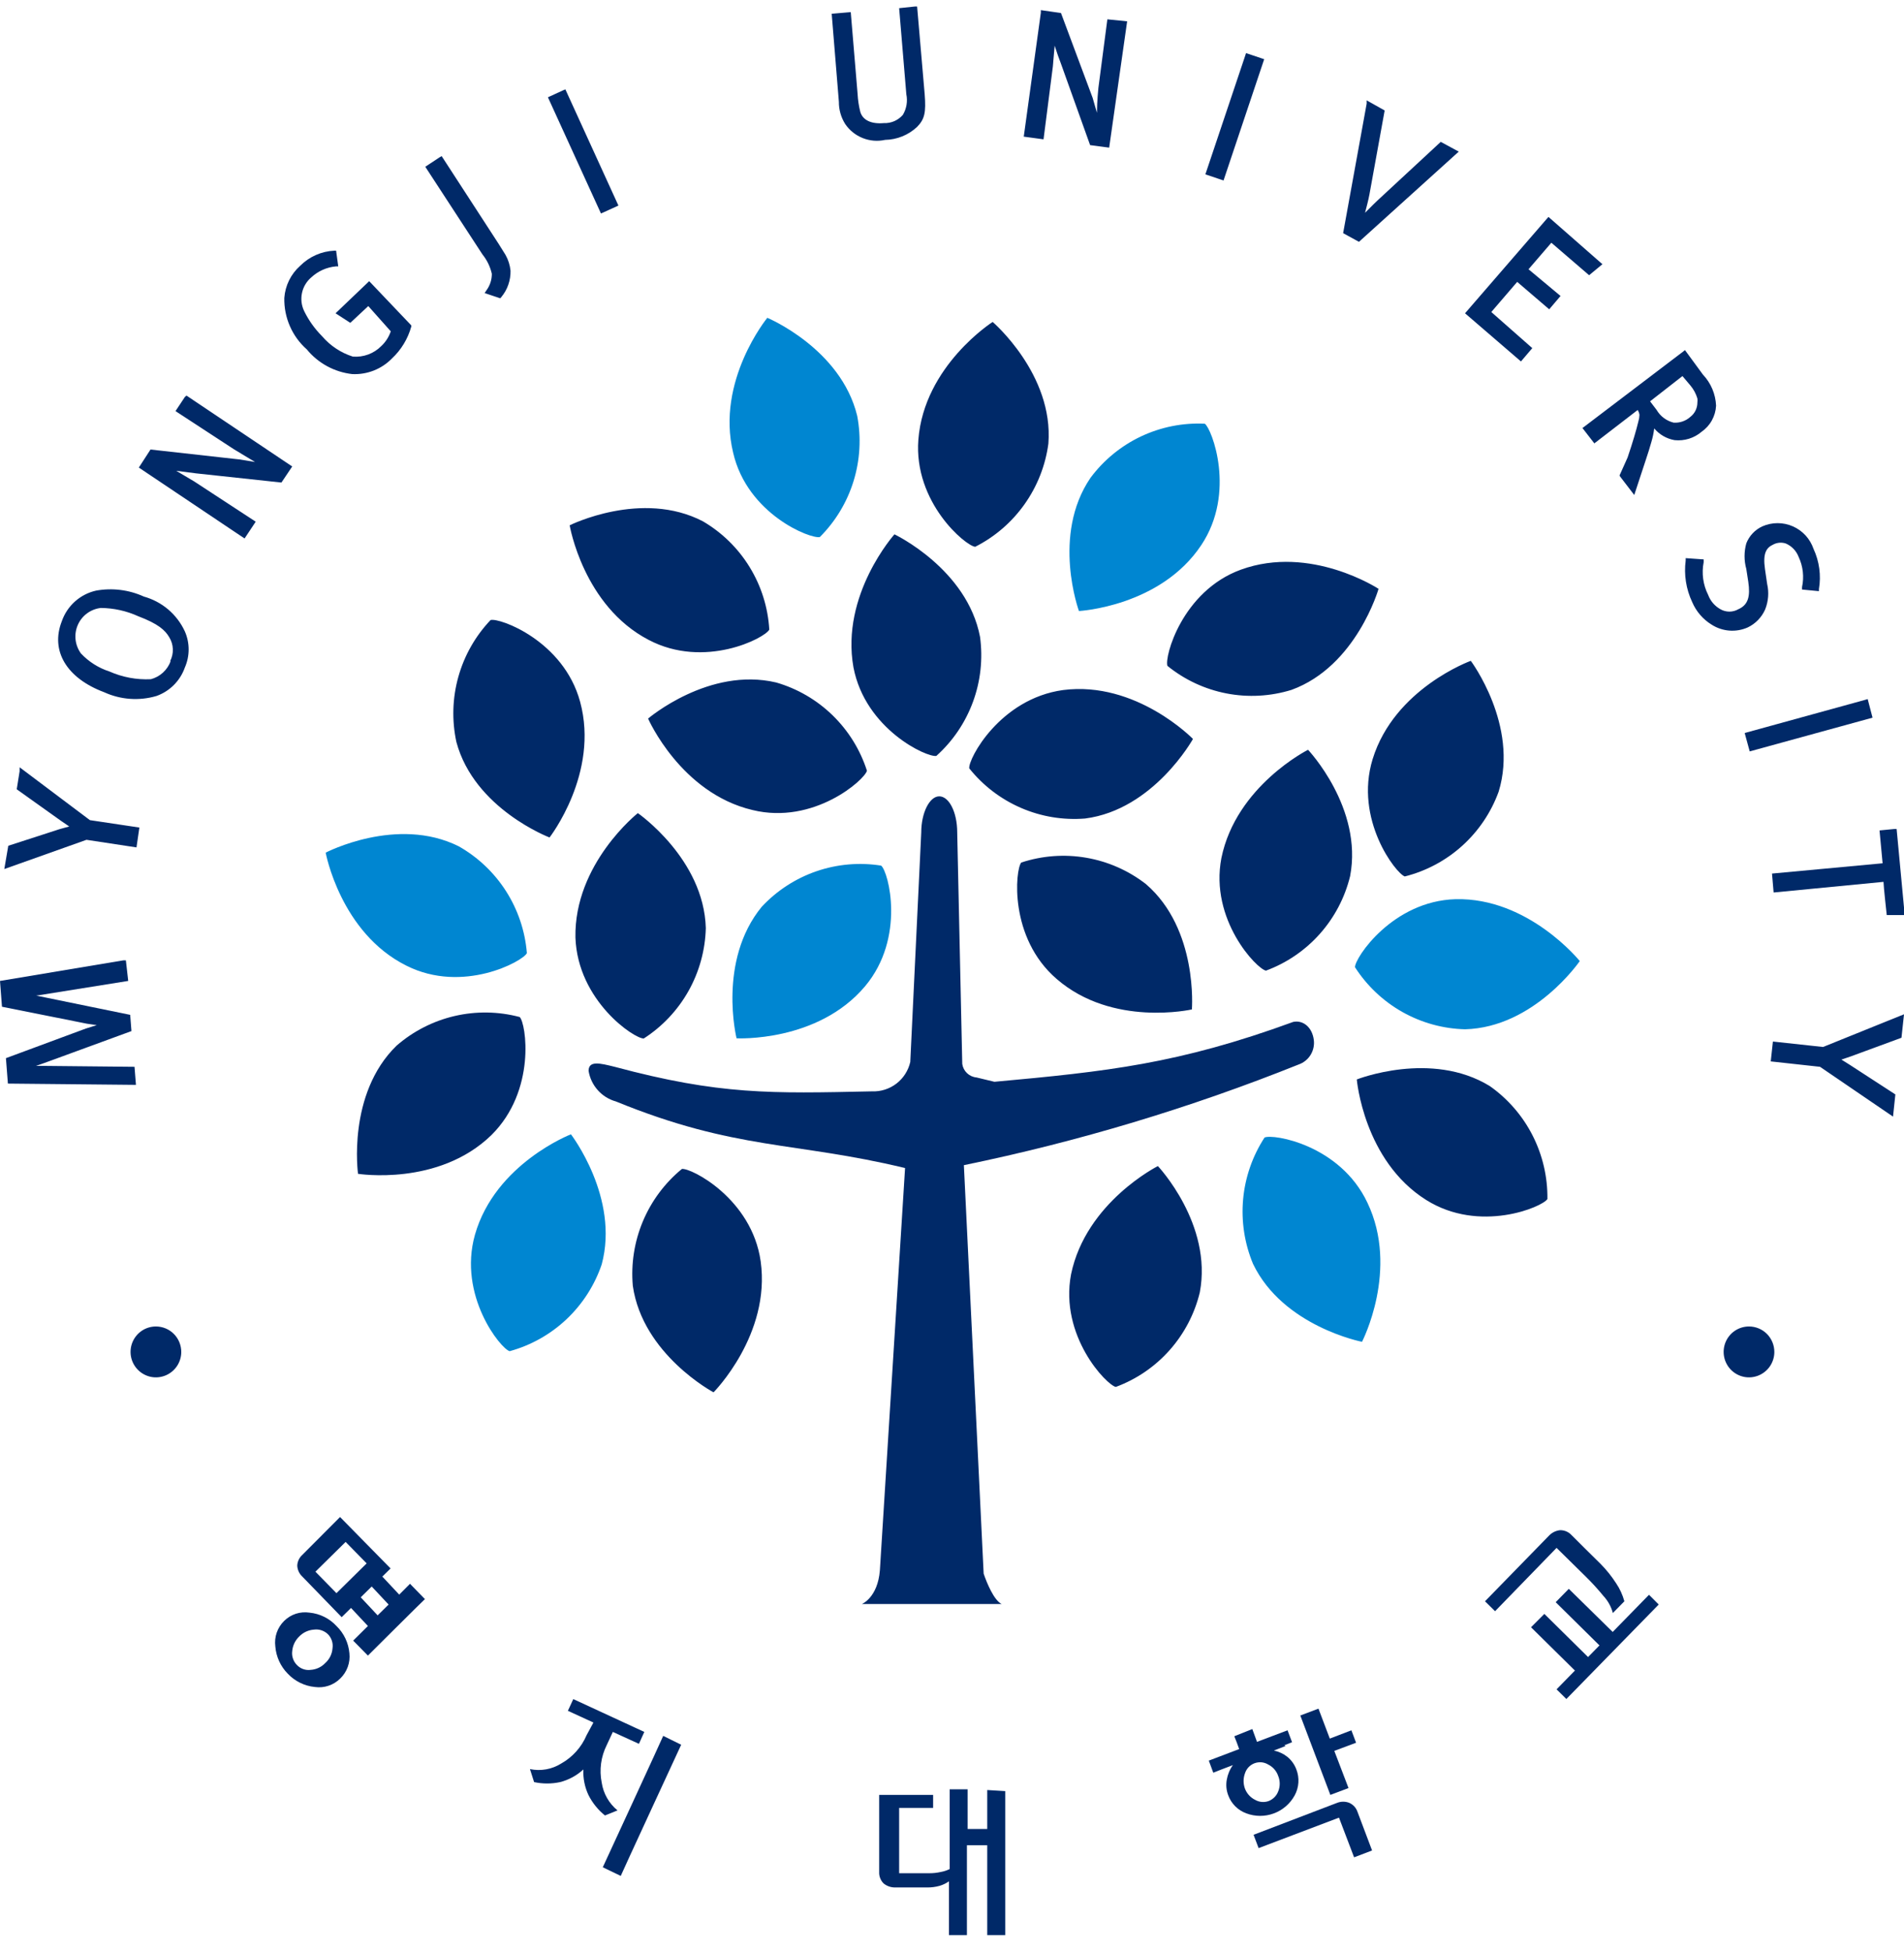
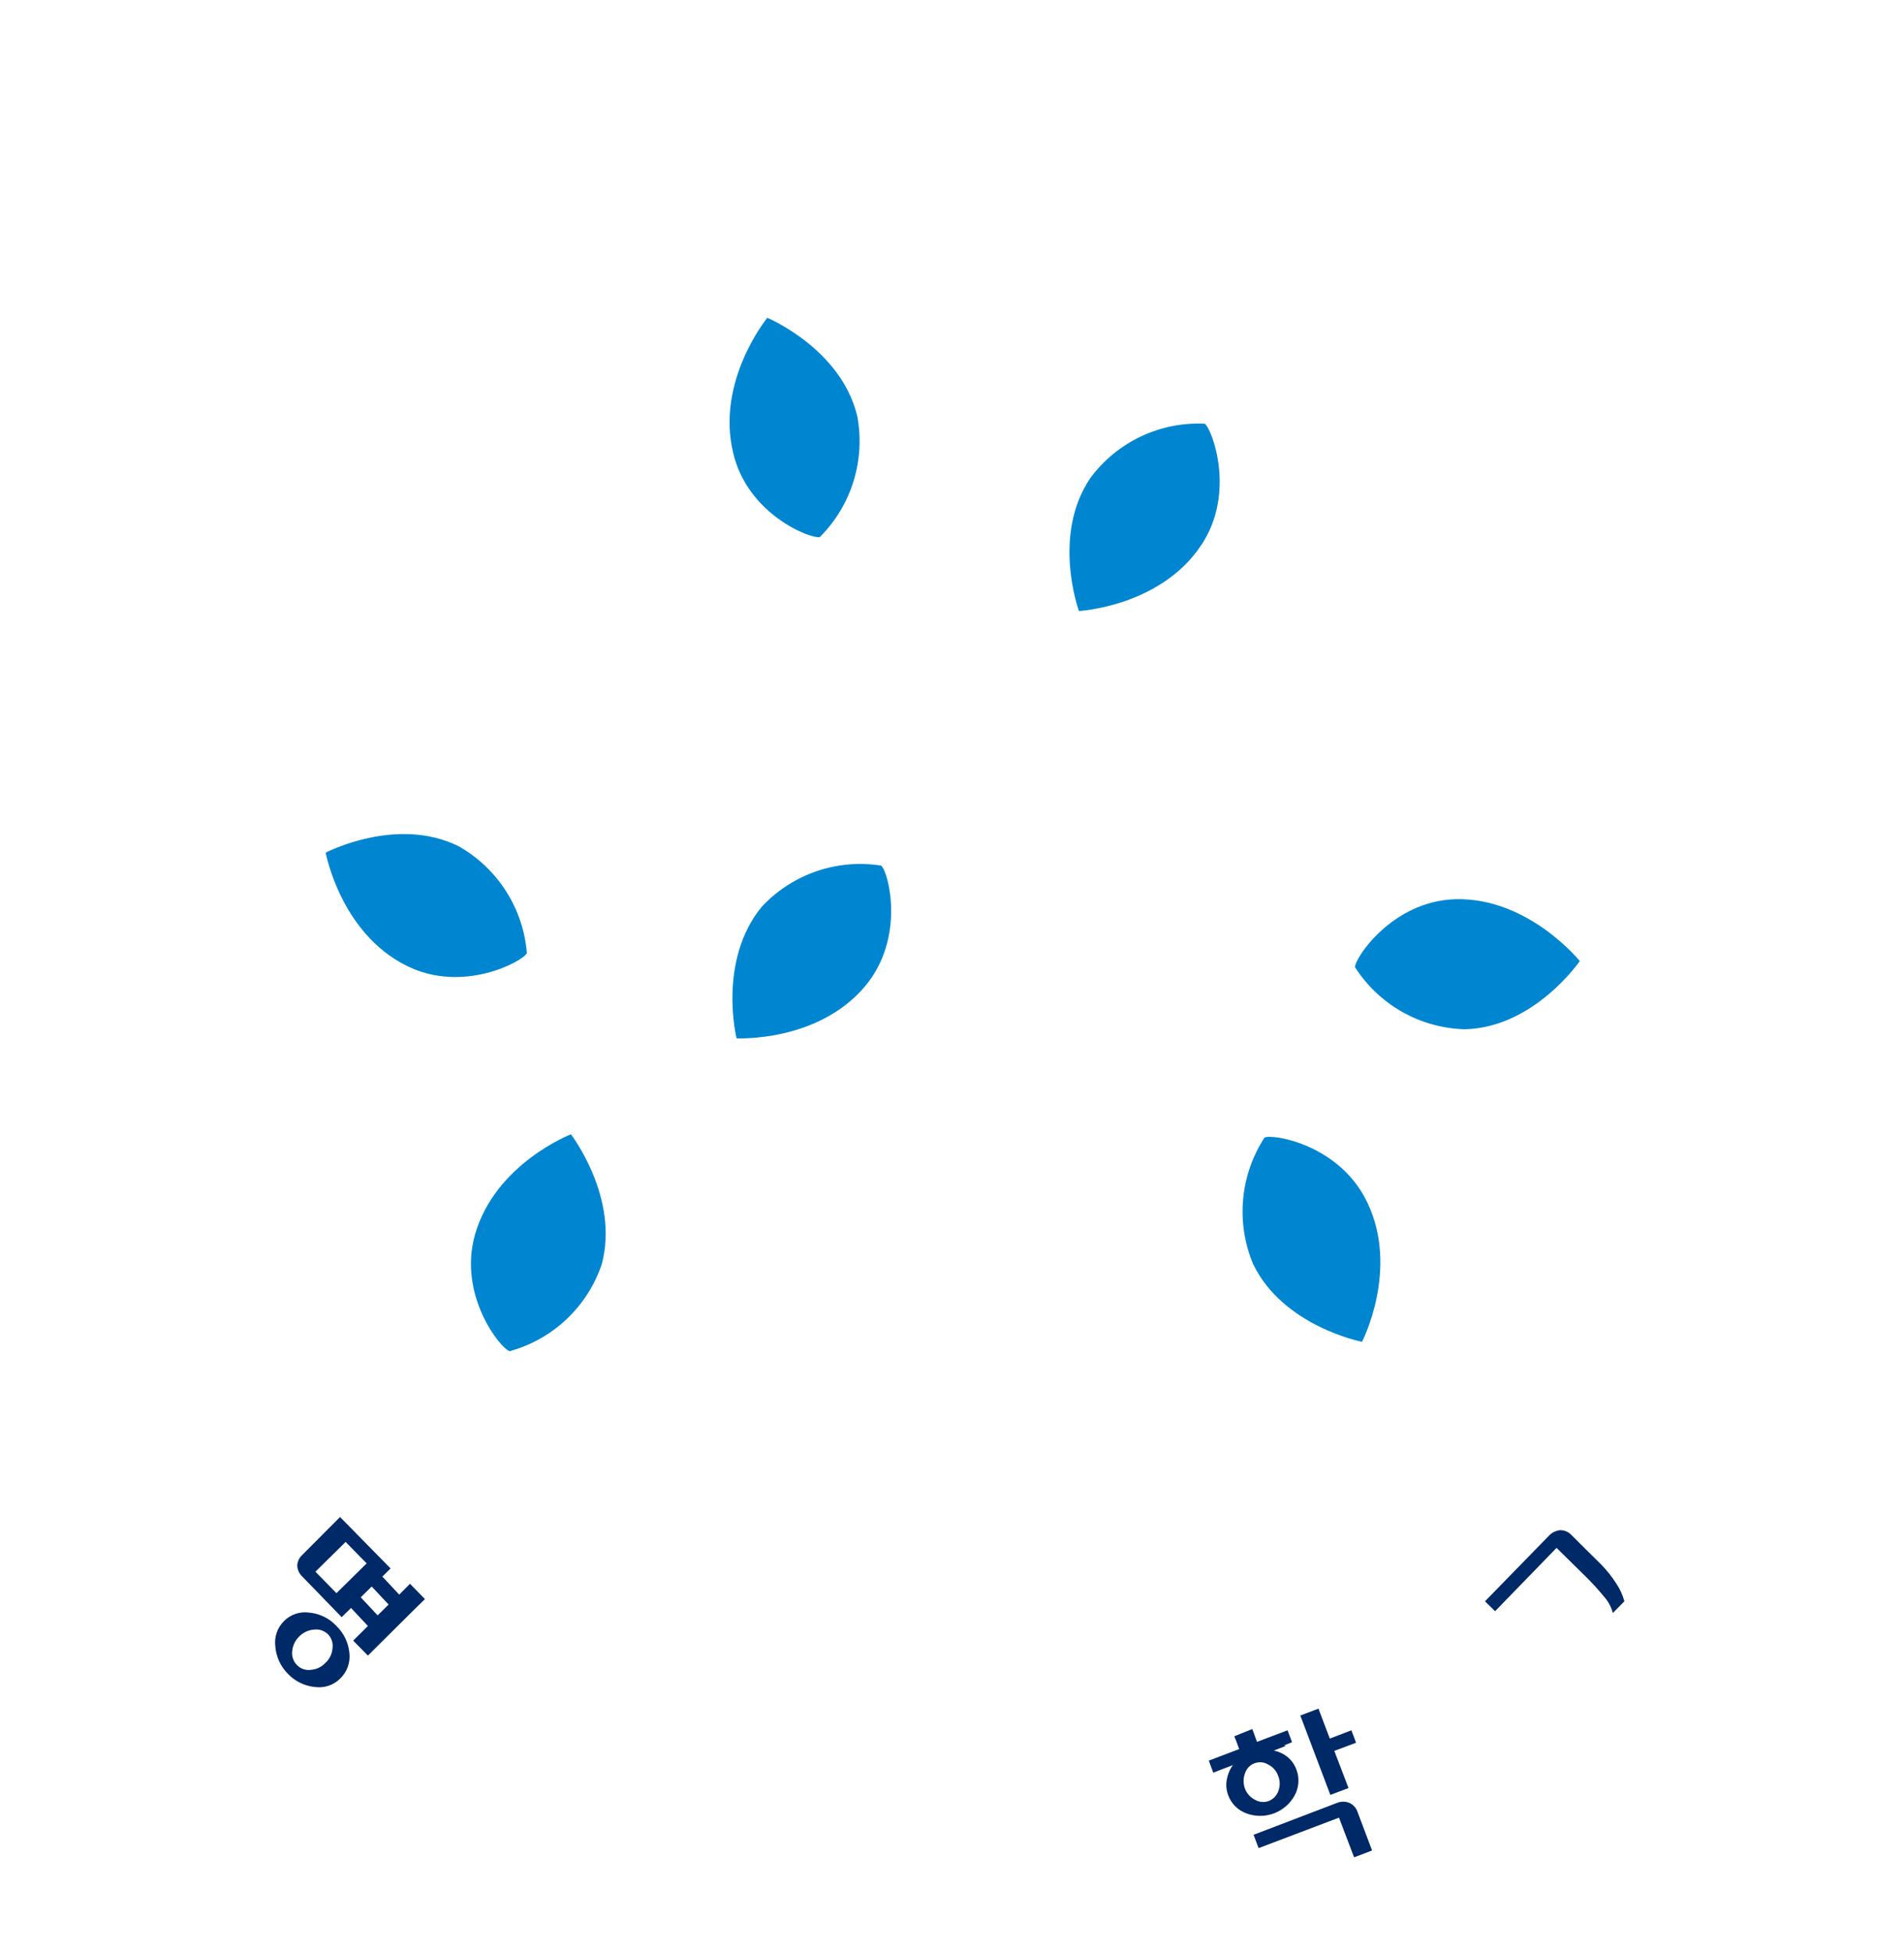
<svg xmlns="http://www.w3.org/2000/svg" width="80" height="82" viewBox="0 0 80 82" fill="none">
  <g clip-path="url(#clip0_914_7052)">
    <path d="M65.402 65.011L66.619 66.208C66.886 66.47 67.138 66.745 67.374 67.034C67.562 67.236 67.697 67.481 67.767 67.747L68.251 67.254C68.177 66.984 68.06 66.728 67.903 66.496C67.713 66.202 67.493 65.927 67.246 65.678C67.246 65.678 65.999 64.45 65.992 64.435C65.87 64.324 65.71 64.264 65.546 64.268C65.374 64.287 65.214 64.365 65.093 64.488L62.395 67.254L62.818 67.671L65.402 65.011Z" fill="#002968" />
-     <path d="M67.76 68.542L65.916 66.731L65.365 67.292L67.208 69.111H67.201L66.725 69.596L64.889 67.784L64.329 68.345L66.173 70.164L65.402 70.952L65.81 71.354V71.362L69.694 67.39L69.286 66.981L67.76 68.542ZM41.481 75.181V76.818H40.657V75.151H39.902V78.501C39.785 78.558 39.66 78.599 39.532 78.622C39.365 78.66 39.196 78.678 39.025 78.675H37.779V75.931H39.207V75.386H36.94V78.629C36.936 78.718 36.951 78.806 36.984 78.888C37.016 78.971 37.066 79.045 37.129 79.107C37.266 79.217 37.437 79.276 37.612 79.273H38.95C39.128 79.276 39.306 79.253 39.479 79.205C39.619 79.164 39.752 79.1 39.872 79.016V81.289H40.627V77.5H41.481V81.289H42.236V75.227L41.481 75.181ZM27.866 72.907L28.621 73.279C28.621 73.279 26.075 78.781 26.082 78.788L25.327 78.425C25.327 78.425 27.873 72.915 27.866 72.907ZM25.75 72.741L25.493 73.294C25.249 73.781 25.174 74.336 25.282 74.87C25.351 75.329 25.588 75.744 25.946 76.037L25.418 76.25C25.131 76.018 24.897 75.729 24.73 75.401C24.569 75.063 24.494 74.691 24.511 74.317C24.235 74.572 23.9 74.754 23.536 74.848C23.175 74.926 22.802 74.926 22.441 74.848L22.267 74.302C22.719 74.397 23.19 74.313 23.581 74.067C24.058 73.799 24.432 73.381 24.647 72.877L24.934 72.347L23.861 71.854L24.088 71.362L27.072 72.741L26.846 73.241L25.75 72.741Z" fill="#002968" />
    <path d="M57.038 76.098C57.009 76.014 56.964 75.938 56.904 75.872C56.844 75.807 56.771 75.755 56.691 75.719C56.528 75.655 56.347 75.655 56.184 75.719L52.671 77.061L52.883 77.621L56.26 76.341L56.895 78.008L57.65 77.72L57.038 76.098ZM55.874 73.021L55.398 71.763L54.635 72.051L55.897 75.386L56.66 75.098L56.063 73.537L56.978 73.195L56.781 72.673L55.874 73.021Z" fill="#002968" />
    <path d="M53.963 73.302L54.288 73.173L54.099 72.673L52.815 73.158L52.618 72.62L51.862 72.923L51.961 73.173L52.066 73.461L50.79 73.946L50.978 74.454L51.303 74.325L51.802 74.135C51.67 74.317 51.583 74.528 51.545 74.749C51.505 74.968 51.526 75.194 51.606 75.401C51.669 75.575 51.77 75.733 51.9 75.864C52.031 75.995 52.188 76.095 52.361 76.159C52.735 76.301 53.148 76.303 53.523 76.163C53.898 76.024 54.21 75.753 54.401 75.401C54.49 75.236 54.542 75.054 54.554 74.867C54.566 74.68 54.537 74.492 54.469 74.317C54.392 74.11 54.262 73.927 54.091 73.787C53.925 73.657 53.731 73.566 53.525 73.522L54.016 73.332L53.963 73.302ZM53.714 75.219C53.68 75.315 53.626 75.403 53.556 75.476C53.485 75.549 53.4 75.606 53.306 75.644C53.212 75.677 53.112 75.69 53.013 75.681C52.913 75.672 52.817 75.641 52.731 75.591C52.536 75.493 52.385 75.325 52.308 75.121C52.233 74.915 52.233 74.689 52.308 74.484C52.338 74.387 52.39 74.298 52.459 74.224C52.529 74.15 52.614 74.093 52.709 74.057C52.804 74.022 52.905 74.008 53.006 74.017C53.107 74.027 53.204 74.06 53.291 74.113C53.486 74.211 53.635 74.383 53.706 74.59C53.788 74.791 53.791 75.016 53.714 75.219ZM17.854 67.163L17.227 66.519L16.774 66.974L16.064 66.216L16.411 65.875L14.288 63.715L12.694 65.314C12.632 65.371 12.582 65.44 12.547 65.517C12.512 65.594 12.492 65.677 12.49 65.761C12.499 65.938 12.578 66.104 12.709 66.223L14.356 67.921L14.749 67.534L15.459 68.292L14.839 68.906L15.459 69.535C15.459 69.535 17.847 67.156 17.854 67.163ZM14.137 66.913L13.253 66.011L14.522 64.761L15.406 65.662L14.137 66.913ZM15.867 67.845L15.157 67.087L15.618 66.633L16.328 67.391L15.867 67.845ZM14.681 69.437C14.643 69.002 14.45 68.595 14.137 68.292C13.841 67.972 13.437 67.772 13.003 67.731C12.811 67.702 12.614 67.718 12.429 67.778C12.244 67.839 12.076 67.942 11.938 68.08C11.798 68.217 11.692 68.385 11.627 68.571C11.563 68.756 11.543 68.954 11.568 69.149C11.602 69.58 11.786 69.985 12.089 70.293C12.389 70.612 12.795 70.812 13.23 70.854C13.423 70.881 13.62 70.863 13.805 70.801C13.989 70.739 14.157 70.635 14.296 70.498C14.436 70.362 14.544 70.196 14.611 70.012C14.678 69.828 14.702 69.631 14.681 69.437ZM13.056 70.134C12.95 70.149 12.842 70.138 12.741 70.102C12.639 70.067 12.548 70.007 12.475 69.929C12.399 69.854 12.343 69.762 12.309 69.66C12.274 69.559 12.264 69.452 12.278 69.346C12.298 69.112 12.403 68.894 12.573 68.732C12.737 68.562 12.957 68.46 13.192 68.444C13.299 68.429 13.408 68.439 13.51 68.474C13.612 68.508 13.705 68.565 13.782 68.641C13.857 68.718 13.913 68.811 13.946 68.914C13.979 69.017 13.987 69.126 13.971 69.232C13.953 69.468 13.844 69.688 13.668 69.846C13.508 70.016 13.289 70.118 13.056 70.134Z" fill="#002968" />
    <path d="M34.447 22.556C35.103 21.901 35.589 21.095 35.863 20.209C36.137 19.323 36.19 18.382 36.018 17.47C35.331 14.636 32.24 13.348 32.24 13.348C32.24 13.348 30.072 15.993 30.805 19.016C31.402 21.601 34.061 22.647 34.447 22.556ZM50.623 17.796C49.698 17.751 48.776 17.935 47.938 18.331C47.1 18.728 46.372 19.325 45.818 20.07C44.171 22.487 45.334 25.663 45.334 25.663C45.334 25.663 48.75 25.481 50.472 22.897C51.946 20.691 50.918 18.009 50.623 17.796ZM22.138 40.032C22.063 39.106 21.762 38.213 21.263 37.431C20.764 36.649 20.081 36.002 19.275 35.545C16.675 34.249 13.684 35.811 13.684 35.811C13.684 35.811 14.303 39.183 17.084 40.562C19.448 41.745 21.965 40.38 22.138 40.032ZM21.413 56.75C22.306 56.506 23.125 56.046 23.8 55.411C24.474 54.775 24.983 53.983 25.282 53.105C26.037 50.301 23.989 47.641 23.989 47.641C23.989 47.641 20.808 48.868 19.955 51.862C19.237 54.416 21.035 56.644 21.413 56.75ZM56.932 40.623C57.433 41.403 58.116 42.048 58.922 42.503C59.728 42.957 60.632 43.207 61.556 43.23C64.466 43.154 66.377 40.365 66.377 40.365C66.377 40.365 64.224 37.69 61.156 37.766C58.512 37.842 56.925 40.229 56.932 40.623ZM53.132 47.777C52.625 48.555 52.316 49.445 52.232 50.369C52.148 51.294 52.291 52.226 52.648 53.082C53.91 55.712 57.227 56.356 57.227 56.356C57.227 56.356 58.799 53.325 57.454 50.513C56.305 48.08 53.487 47.611 53.132 47.777ZM37.023 36.356C36.11 36.211 35.175 36.293 34.3 36.594C33.426 36.895 32.638 37.407 32.006 38.084C30.14 40.358 30.948 43.609 30.948 43.609C30.948 43.609 34.356 43.791 36.351 41.419C38.058 39.38 37.333 36.606 37.023 36.356Z" fill="#0086D1" />
-     <path d="M20.612 26.042C19.974 26.713 19.509 27.531 19.259 28.424C19.008 29.317 18.98 30.258 19.176 31.165C19.932 33.977 23.09 35.174 23.09 35.174C23.09 35.174 25.191 32.476 24.375 29.475C23.68 26.913 20.99 25.936 20.612 26.042ZM65.017 50.361C65.029 49.433 64.815 48.516 64.394 47.689C63.973 46.862 63.356 46.151 62.599 45.617C60.136 44.102 57.008 45.337 57.008 45.337C57.008 45.337 57.295 48.747 59.924 50.399C62.169 51.809 64.805 50.695 65.017 50.361ZM40.725 32.271C41.303 32.994 42.049 33.564 42.897 33.931C43.745 34.299 44.67 34.452 45.591 34.378C48.477 34.007 50.125 31.036 50.125 31.036C50.125 31.036 47.745 28.588 44.669 28.982C42.01 29.346 40.672 31.885 40.725 32.271ZM59.025 36.811C59.923 36.585 60.751 36.143 61.439 35.522C62.126 34.901 62.652 34.121 62.969 33.249C63.823 30.46 61.798 27.755 61.798 27.755C61.798 27.755 58.587 28.914 57.673 31.885C56.895 34.424 58.655 36.69 59.025 36.811ZM21.836 42.715C20.941 42.477 20.001 42.463 19.099 42.673C18.197 42.883 17.36 43.311 16.66 43.92C14.575 45.951 15.043 49.3 15.043 49.3C15.043 49.3 18.413 49.839 20.642 47.679C22.546 45.799 22.101 42.965 21.836 42.715ZM28.651 49.096C27.934 49.684 27.372 50.439 27.012 51.295C26.653 52.151 26.507 53.082 26.589 54.007C27.004 56.894 29.981 58.478 29.981 58.478C29.981 58.478 32.391 56.053 31.961 52.976C31.59 50.346 29.037 49.043 28.651 49.096ZM27.049 43.617C27.828 43.116 28.473 42.431 28.928 41.623C29.382 40.814 29.632 39.906 29.656 38.978C29.573 36.068 26.8 34.151 26.8 34.151C26.8 34.151 24.118 36.273 24.178 39.38C24.276 42.04 26.657 43.632 27.049 43.617ZM39.343 31.748C40.032 31.13 40.56 30.351 40.88 29.481C41.201 28.61 41.303 27.674 41.179 26.754C40.635 23.89 37.582 22.442 37.582 22.442C37.582 22.442 35.315 24.973 35.859 28.027C36.358 30.634 38.957 31.824 39.343 31.748ZM36.426 32.37C36.142 31.486 35.645 30.686 34.979 30.039C34.314 29.393 33.501 28.921 32.611 28.664C29.785 27.997 27.231 30.18 27.231 30.18C27.231 30.18 28.598 33.31 31.621 34.022C34.197 34.651 36.336 32.749 36.426 32.37ZM32.323 26.444C32.268 25.514 31.985 24.612 31.498 23.819C31.012 23.026 30.337 22.365 29.535 21.896C26.959 20.555 23.936 22.063 23.936 22.063C23.936 22.063 24.503 25.443 27.253 26.875C29.603 28.111 32.142 26.8 32.323 26.444ZM49.052 27.967C49.772 28.551 50.624 28.948 51.533 29.124C52.442 29.3 53.38 29.248 54.265 28.975C56.993 27.982 57.922 24.731 57.922 24.731C57.922 24.731 55.066 22.859 52.135 23.927C49.664 24.829 48.916 27.603 49.052 27.967ZM42.909 36.227C43.789 35.937 44.726 35.867 45.639 36.025C46.552 36.182 47.412 36.561 48.145 37.129C50.351 39.024 50.079 42.396 50.079 42.396C50.079 42.396 46.747 43.154 44.397 41.116C42.38 39.38 42.66 36.523 42.909 36.227ZM53.192 40.767C54.061 40.446 54.837 39.916 55.454 39.224C56.071 38.531 56.508 37.698 56.728 36.796C57.272 33.931 54.96 31.491 54.96 31.491C54.96 31.491 51.938 33.007 51.319 36.038C50.82 38.63 52.807 40.699 53.192 40.767ZM46.883 58.251C47.751 57.93 48.527 57.4 49.142 56.708C49.758 56.015 50.194 55.181 50.412 54.28C50.956 51.415 48.651 48.975 48.651 48.975C48.651 48.975 45.629 50.49 45.002 53.522C44.511 56.114 46.498 58.175 46.883 58.251ZM40.975 22.965C41.8 22.548 42.512 21.935 43.047 21.179C43.583 20.424 43.928 19.549 44.05 18.63C44.276 15.72 41.708 13.522 41.708 13.522C41.708 13.522 38.829 15.356 38.587 18.463C38.383 21.108 40.582 22.935 40.975 22.965Z" fill="#002968" />
-     <path d="M55.202 43.677C55.134 43.147 54.756 42.836 54.341 42.919C49.505 44.685 46.513 45.003 41.783 45.435L41.028 45.253C40.879 45.24 40.739 45.176 40.631 45.073C40.523 44.97 40.452 44.833 40.431 44.685L40.219 34.962C40.219 34.105 39.872 33.446 39.464 33.446C39.056 33.446 38.708 34.136 38.708 34.962L38.247 44.602C38.164 44.963 37.959 45.285 37.665 45.511C37.371 45.736 37.008 45.852 36.638 45.837C32.391 45.928 30.238 45.989 25.826 44.806C25.213 44.655 24.737 44.533 24.73 44.973C24.778 45.276 24.912 45.558 25.116 45.786C25.319 46.015 25.584 46.179 25.878 46.261C30.926 48.323 33.381 47.936 38.028 49.058L36.97 65.951C36.88 67.102 36.215 67.368 36.215 67.368H42.085C41.768 67.216 41.466 66.496 41.33 66.094L40.499 48.937C45.304 47.948 50.012 46.533 54.567 44.708C54.775 44.635 54.951 44.493 55.067 44.305C55.182 44.117 55.23 43.896 55.202 43.677ZM1.874 44.768H1.511L1.685 44.708L1.881 44.639L5.523 43.306L5.47 42.624L1.511 41.813H1.36H1.549L5.387 41.199L5.289 40.335H5.183L0 41.199L0.083 42.283L3.649 42.995L4.065 43.056L3.604 43.2L0.249 44.443L0.332 45.511L5.712 45.564L5.652 44.806L1.874 44.768ZM0.824 32.226V32.392L0.703 33.15L2.554 34.469L2.909 34.712L2.501 34.825L0.348 35.522L0.181 36.5L3.634 35.272L5.735 35.591L5.856 34.757L3.778 34.446L0.824 32.226ZM6.045 25.056C5.416 24.77 4.714 24.683 4.035 24.806C3.707 24.88 3.403 25.036 3.152 25.26C2.901 25.484 2.71 25.769 2.599 26.087C2.108 27.33 2.796 28.482 4.375 29.073C5.065 29.389 5.845 29.446 6.573 29.232C6.849 29.134 7.099 28.976 7.305 28.769C7.512 28.562 7.67 28.311 7.767 28.035C7.872 27.796 7.926 27.538 7.926 27.277C7.926 27.016 7.872 26.758 7.767 26.519C7.603 26.164 7.364 25.85 7.067 25.597C6.769 25.345 6.42 25.16 6.045 25.056ZM7.17 27.77C7.102 27.953 6.991 28.118 6.847 28.25C6.702 28.382 6.528 28.477 6.339 28.527C5.74 28.556 5.143 28.444 4.594 28.201C4.139 28.054 3.728 27.793 3.4 27.444C3.276 27.273 3.198 27.073 3.175 26.862C3.152 26.652 3.185 26.439 3.27 26.246C3.355 26.052 3.489 25.885 3.659 25.76C3.829 25.635 4.029 25.557 4.239 25.534C4.781 25.54 5.316 25.658 5.81 25.883C6.649 26.201 6.936 26.466 7.11 26.762C7.203 26.912 7.256 27.084 7.262 27.261C7.269 27.437 7.229 27.613 7.148 27.77H7.17ZM7.767 16.674L7.374 17.266L9.822 18.865L10.714 19.403L10.064 19.297L6.324 18.88L5.833 19.638L10.276 22.616L10.744 21.911L8.16 20.221L7.405 19.774L8.228 19.88L11.825 20.267L12.278 19.592L7.835 16.614L7.767 16.674ZM14.099 13.158L14.719 13.56L15.474 12.855L16.419 13.916C16.338 14.153 16.201 14.367 16.018 14.537C15.863 14.693 15.676 14.813 15.47 14.889C15.263 14.965 15.043 14.995 14.824 14.977C14.323 14.818 13.875 14.521 13.532 14.12C13.224 13.811 12.968 13.453 12.777 13.059C12.665 12.824 12.634 12.558 12.689 12.303C12.743 12.048 12.881 11.819 13.079 11.65C13.364 11.386 13.728 11.223 14.114 11.188H14.212L14.122 10.528H14.054C13.51 10.551 12.995 10.778 12.611 11.165C12.222 11.51 11.983 11.994 11.946 12.514C11.937 12.921 12.017 13.325 12.18 13.698C12.343 14.072 12.585 14.405 12.89 14.674C13.368 15.257 14.054 15.629 14.802 15.712C15.111 15.726 15.419 15.675 15.707 15.562C15.995 15.448 16.255 15.275 16.471 15.053C16.858 14.691 17.137 14.229 17.28 13.719V13.666L15.512 11.809L14.099 13.158ZM20.945 10.233L18.557 6.557L18.466 6.61L17.869 7.004L20.272 10.687C20.463 10.924 20.597 11.201 20.665 11.498C20.667 11.749 20.587 11.994 20.438 12.195L20.363 12.309L21.02 12.529L21.065 12.476C21.323 12.166 21.459 11.773 21.451 11.37C21.427 11.135 21.355 10.908 21.239 10.703L20.945 10.233ZM23.665 3.791L23.022 4.086L25.251 8.967L25.984 8.634L23.755 3.753L23.665 3.791ZM38.534 0.274H38.436L37.779 0.343L38.081 3.958C38.142 4.253 38.091 4.562 37.937 4.822C37.839 4.936 37.715 5.027 37.577 5.088C37.438 5.148 37.287 5.176 37.136 5.17C36.608 5.216 36.252 5.049 36.147 4.7C36.084 4.452 36.046 4.198 36.033 3.942L35.746 0.509L34.945 0.578L35.247 4.276C35.244 4.606 35.336 4.929 35.512 5.208C35.693 5.475 35.95 5.681 36.249 5.799C36.548 5.918 36.875 5.945 37.189 5.875C37.689 5.866 38.169 5.672 38.534 5.329C38.852 5.003 38.912 4.723 38.852 3.958L38.534 0.274ZM46.15 3.7C46.15 3.7 46.09 4.283 46.09 4.738L45.909 4.109L44.579 0.547L43.733 0.426V0.532L43.015 5.739L43.846 5.852L44.239 2.783C44.239 2.783 44.276 2.313 44.314 1.919C44.397 2.184 44.496 2.465 44.579 2.677L45.803 6.095L46.604 6.201L47.359 0.896L46.528 0.812L46.15 3.7ZM52.323 2.328L50.646 7.323L51.409 7.58L53.117 2.487L52.354 2.23L52.323 2.328ZM57.877 8.421C57.877 8.421 57.582 8.702 57.355 8.937C57.416 8.702 57.492 8.414 57.537 8.179L58.179 4.64L57.423 4.215V4.352L56.434 9.793L57.099 10.157L61.292 6.368L60.536 5.958L57.877 8.421ZM65.183 10.195L66.77 11.559L67.329 11.097L65.062 9.111L64.994 9.187L61.556 13.158L63.906 15.181L64.382 14.621L62.66 13.105L63.748 11.839L65.093 12.991L65.569 12.431L64.224 11.309L65.183 10.195ZM72.104 17.038C72.083 16.551 71.887 16.088 71.553 15.735L70.797 14.704L70.722 14.765L66.49 17.978L66.989 18.622L68.81 17.22C68.849 17.282 68.875 17.352 68.885 17.425C68.882 17.517 68.867 17.609 68.84 17.698C68.749 18.076 68.606 18.562 68.387 19.213L68.047 19.971L68.085 20.032L68.666 20.79L69.165 19.274L69.278 18.925L69.384 18.569C69.44 18.381 69.481 18.188 69.505 17.993C69.723 18.253 70.025 18.427 70.359 18.486C70.561 18.507 70.766 18.488 70.961 18.428C71.156 18.368 71.337 18.269 71.492 18.137C71.671 18.013 71.82 17.85 71.926 17.659C72.032 17.469 72.093 17.256 72.104 17.038ZM70.321 17.751C70.171 17.714 70.031 17.648 69.907 17.555C69.784 17.463 69.681 17.346 69.603 17.213L69.331 16.856L70.691 15.795L71.024 16.189C71.159 16.349 71.259 16.535 71.319 16.735C71.326 16.79 71.326 16.846 71.319 16.902C71.319 17.019 71.293 17.134 71.242 17.24C71.191 17.345 71.116 17.437 71.024 17.508C70.929 17.594 70.818 17.659 70.697 17.701C70.576 17.743 70.448 17.759 70.321 17.751ZM74.167 25.595C74.302 25.255 74.332 24.882 74.25 24.526L74.159 23.904C74.061 23.23 74.22 23.003 74.499 22.874C74.581 22.829 74.671 22.803 74.763 22.795C74.855 22.787 74.948 22.798 75.036 22.828C75.158 22.881 75.269 22.958 75.361 23.054C75.453 23.151 75.525 23.265 75.572 23.389C75.758 23.784 75.808 24.229 75.716 24.655V24.761L76.426 24.829V24.738C76.522 24.167 76.443 23.581 76.2 23.056C76.128 22.846 76.014 22.653 75.865 22.489C75.715 22.326 75.533 22.196 75.331 22.107C75.128 22.017 74.909 21.972 74.688 21.972C74.467 21.972 74.248 22.019 74.046 22.108C73.739 22.25 73.498 22.505 73.374 22.821C73.276 23.173 73.276 23.545 73.374 23.897L73.457 24.435C73.547 25.041 73.457 25.405 73.041 25.587C72.926 25.653 72.796 25.688 72.663 25.688C72.531 25.688 72.4 25.653 72.286 25.587C72.049 25.455 71.867 25.243 71.772 24.988C71.557 24.563 71.49 24.077 71.583 23.609V23.495L70.827 23.442V23.541C70.749 24.136 70.843 24.741 71.099 25.284C71.267 25.681 71.556 26.015 71.923 26.239C72.146 26.381 72.401 26.465 72.664 26.485C72.928 26.505 73.192 26.459 73.434 26.352C73.761 26.196 74.021 25.927 74.167 25.595ZM78.474 29.361L78.376 29.391L73.306 30.786L73.517 31.559L78.678 30.142L78.474 29.361ZM74.454 36.69L74.522 37.485L79.139 37.038C79.139 37.212 79.275 38.433 79.275 38.433H80.03L79.69 34.818H79.592L78.972 34.878C78.972 34.878 79.086 36.083 79.101 36.258L74.454 36.69ZM79.894 43.586L80 42.601L79.849 42.661L76.6 43.973L74.492 43.745L74.401 44.579L76.472 44.806L79.539 46.898L79.637 45.966L77.733 44.73L77.371 44.503L77.771 44.367L79.894 43.586ZM7.616 56.788C7.615 56.999 7.551 57.205 7.433 57.38C7.315 57.554 7.148 57.69 6.953 57.77C6.758 57.849 6.545 57.87 6.338 57.828C6.132 57.785 5.943 57.683 5.795 57.533C5.647 57.384 5.546 57.193 5.505 56.986C5.465 56.779 5.486 56.565 5.567 56.37C5.648 56.175 5.785 56.008 5.96 55.891C6.135 55.774 6.34 55.712 6.551 55.712C6.691 55.712 6.831 55.74 6.96 55.794C7.09 55.848 7.208 55.927 7.307 56.028C7.406 56.127 7.484 56.246 7.537 56.377C7.59 56.507 7.617 56.647 7.616 56.788ZM74.552 56.788C74.551 56.999 74.487 57.205 74.369 57.38C74.251 57.554 74.084 57.69 73.889 57.77C73.695 57.849 73.481 57.87 73.275 57.828C73.068 57.785 72.879 57.683 72.731 57.533C72.583 57.384 72.482 57.193 72.442 56.986C72.401 56.779 72.423 56.565 72.503 56.37C72.584 56.175 72.721 56.008 72.896 55.891C73.071 55.774 73.277 55.712 73.487 55.712C73.627 55.712 73.767 55.74 73.896 55.794C74.026 55.848 74.144 55.927 74.243 56.028C74.342 56.127 74.42 56.246 74.473 56.377C74.526 56.507 74.553 56.647 74.552 56.788Z" fill="#002968" />
  </g>
  <defs>
    <clipPath id="clip0_914_7052">
      <rect width="80" height="81" fill="white" transform="translate(0 0.274)" />
    </clipPath>
  </defs>
</svg>